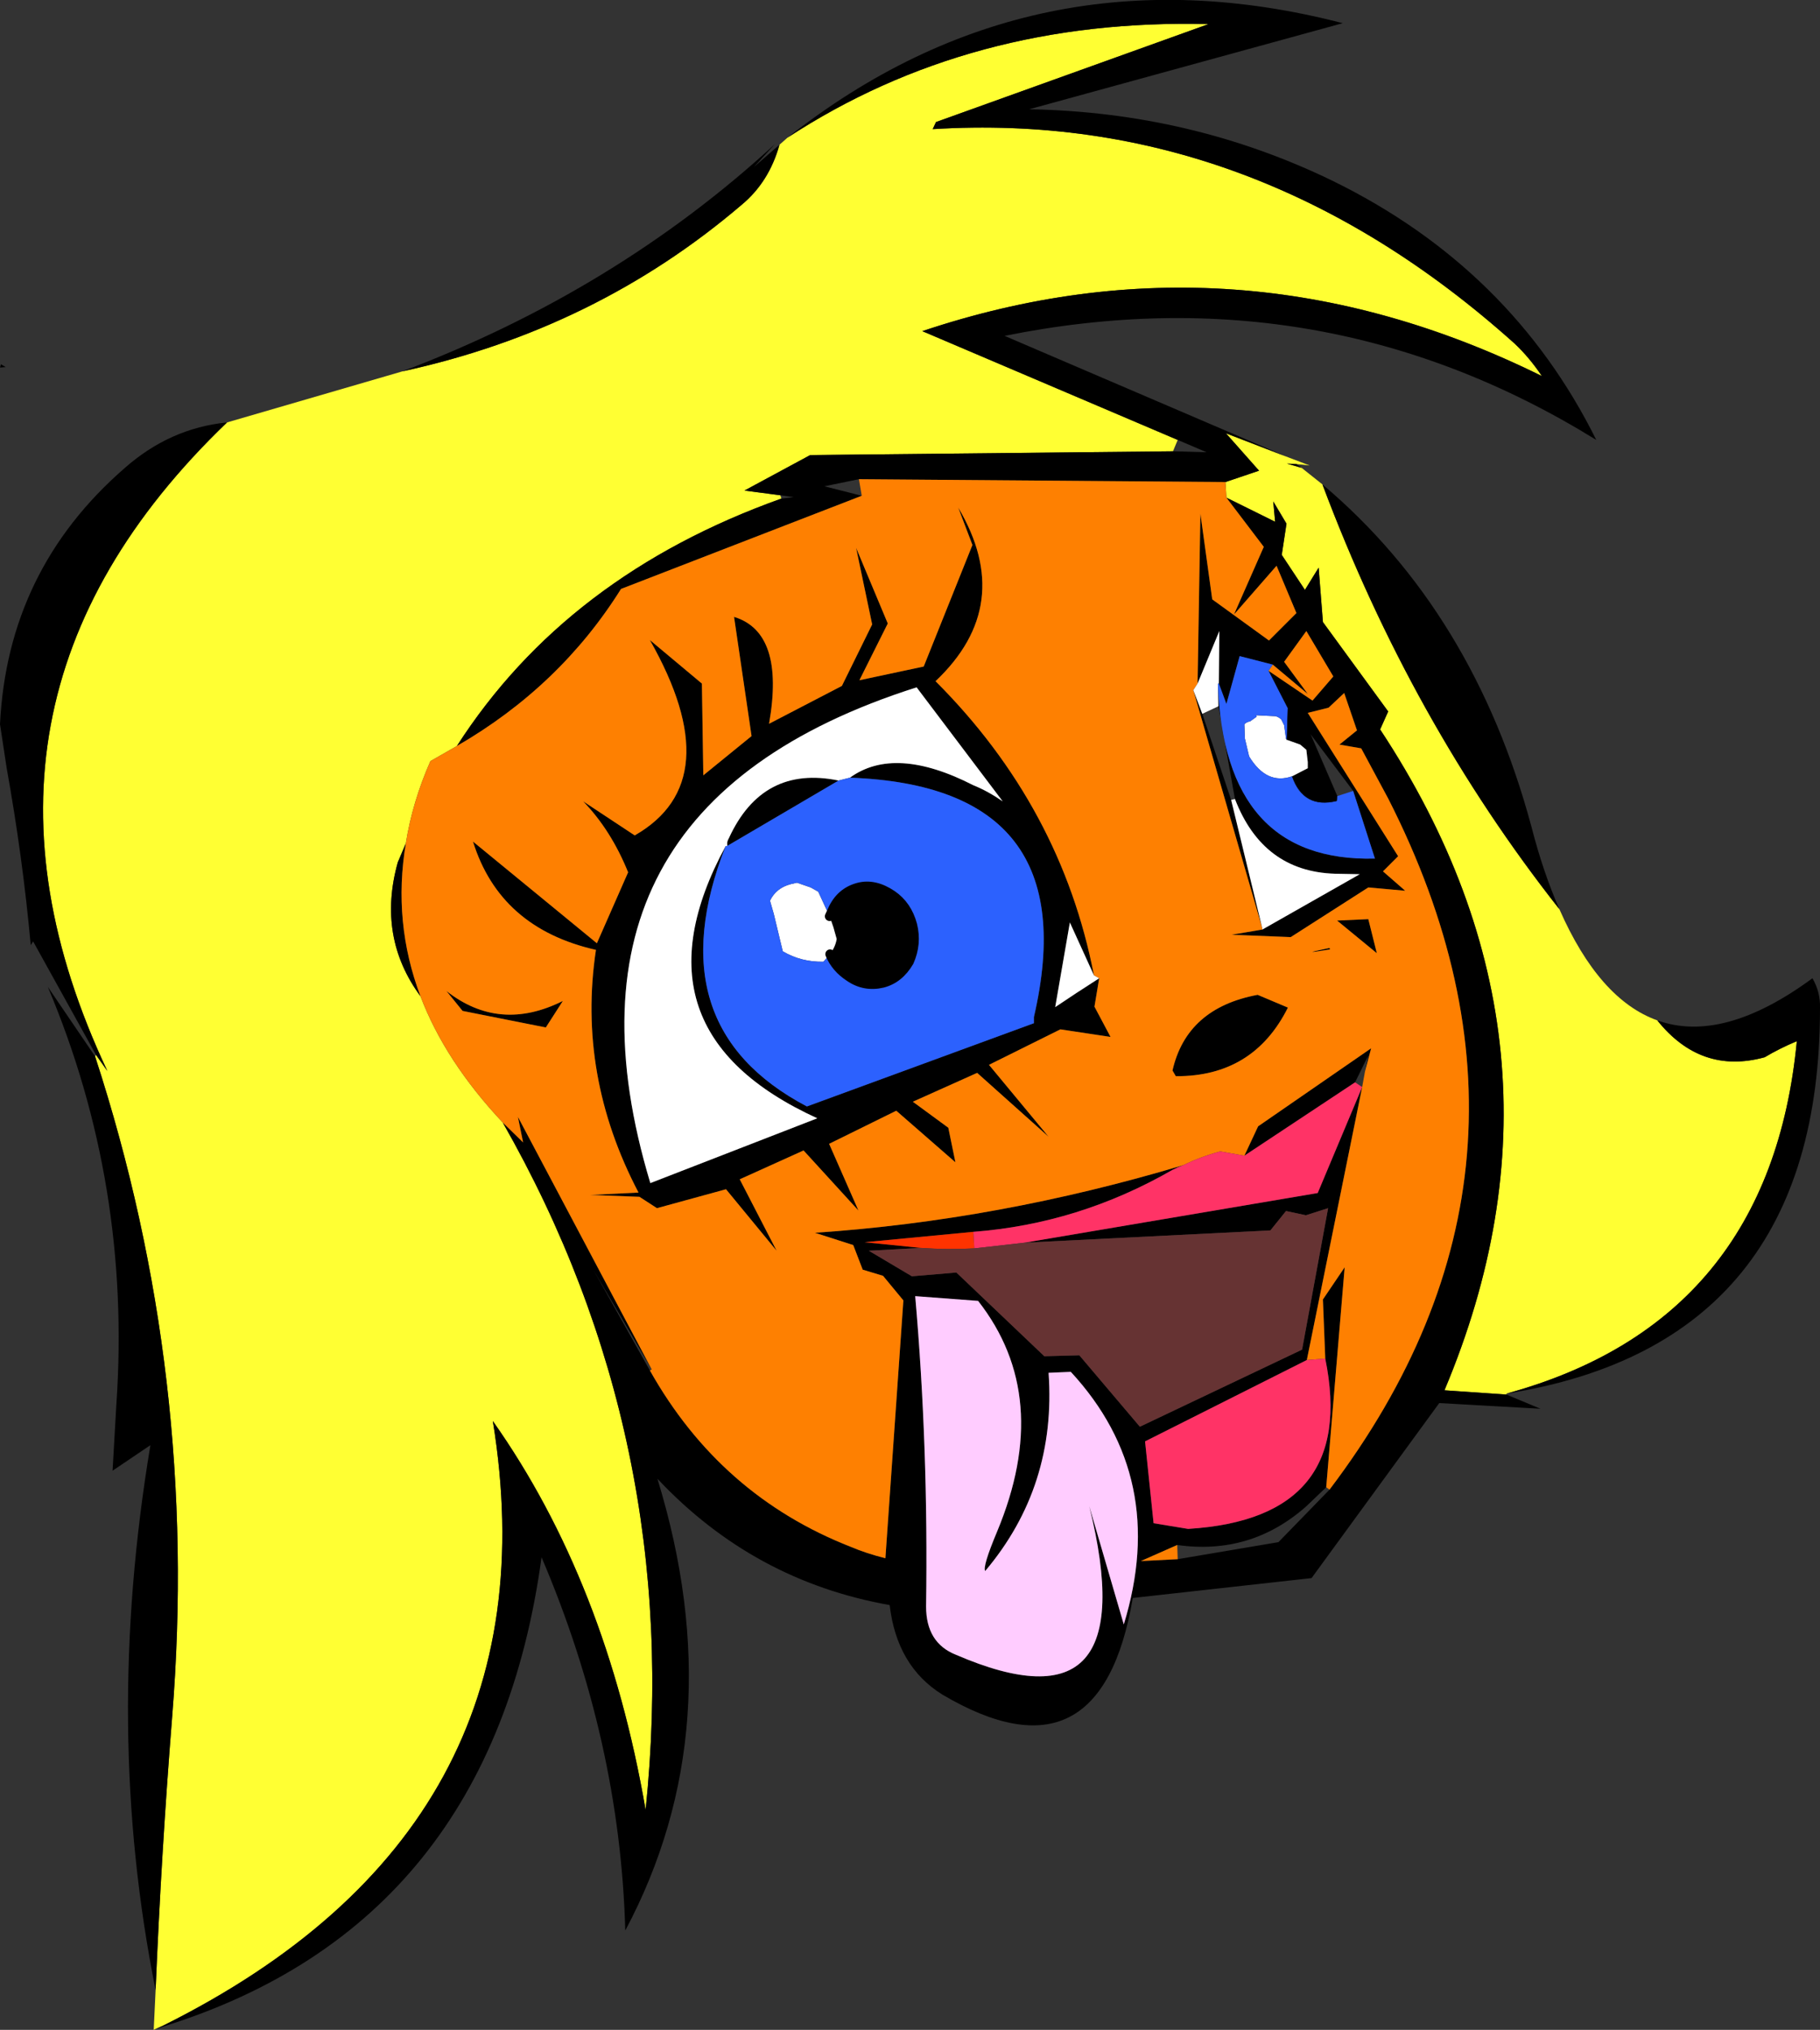
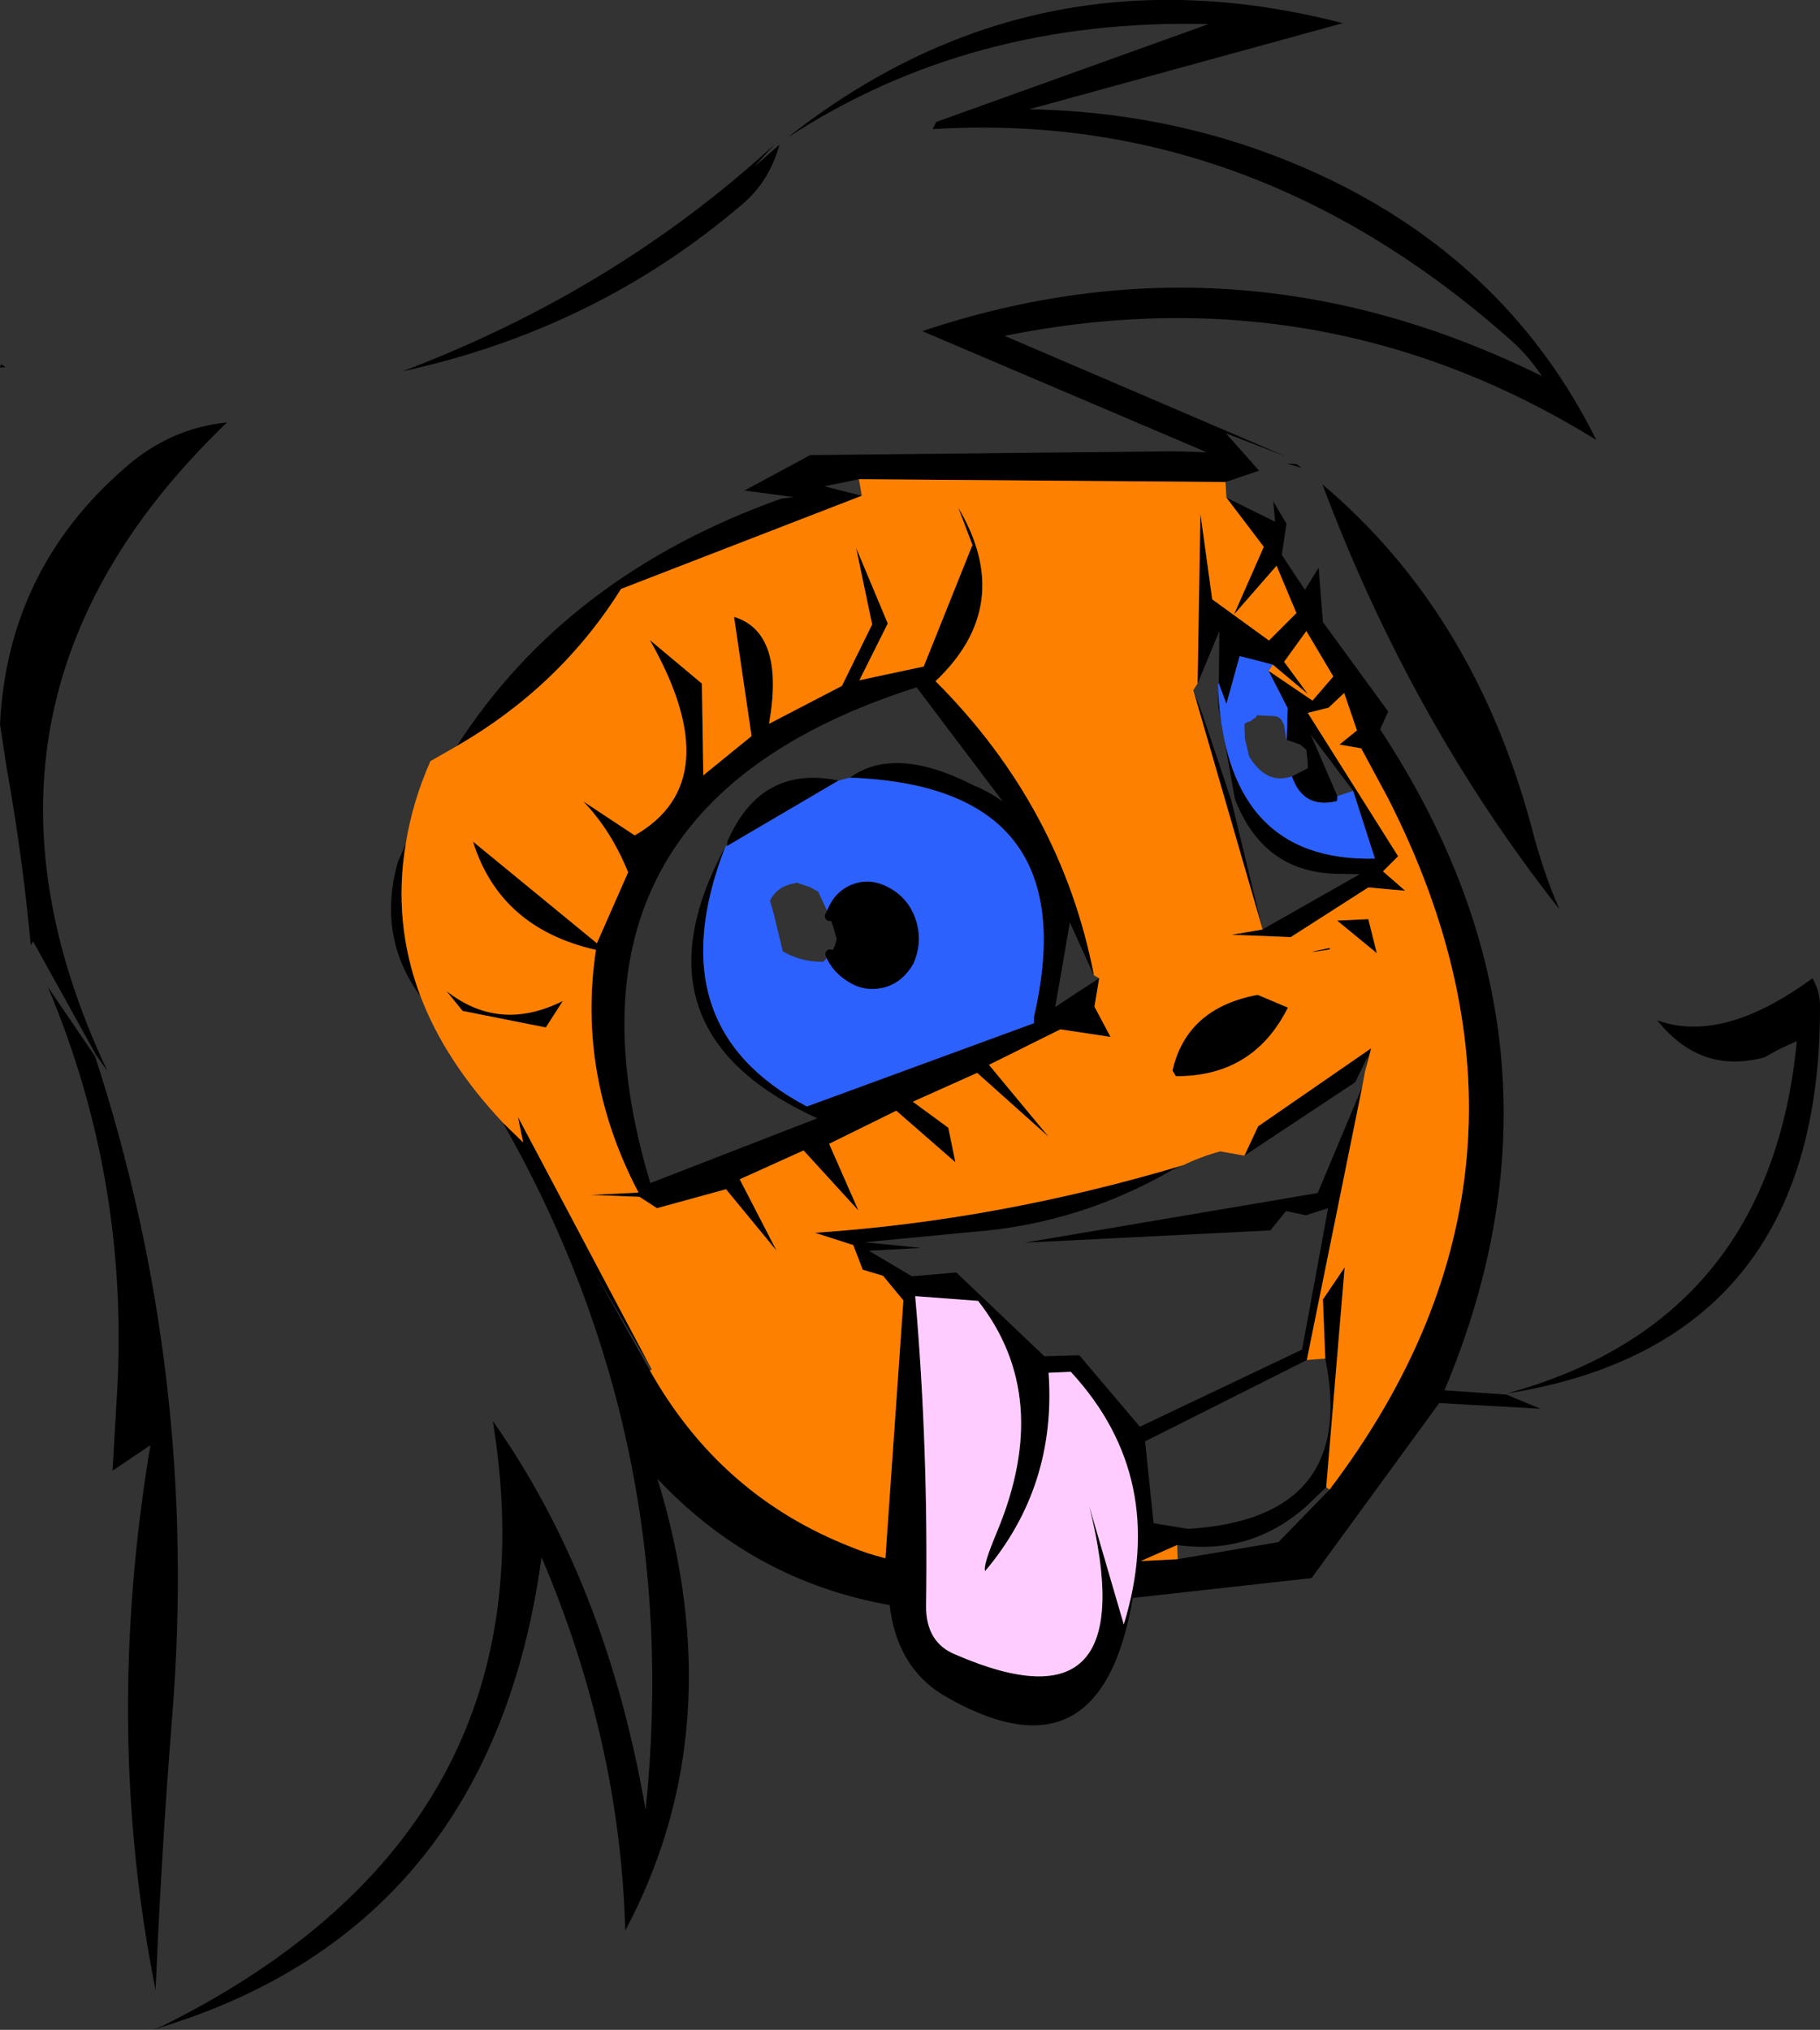
<svg xmlns="http://www.w3.org/2000/svg" height="214.55px" width="192.4px">
  <rect width="100%" height="100%" fill="#333333" stroke="none" />
  <g transform="matrix(1.0, 0.0, 0.0, 1.0, -99.95, -63.7)">
-     <path d="M183.2 78.25 Q202.55 65.6 227.7 66.25 L198.9 76.6 198.55 77.35 Q232.45 75.25 260.05 100.0 261.6 101.45 262.95 103.45 230.75 87.55 197.45 98.7 L224.45 110.2 223.95 111.4 185.6 111.8 178.65 115.55 182.45 116.05 182.55 116.4 Q159.85 124.5 148.25 142.55 L145.45 144.15 Q143.55 148.45 142.85 152.85 L142.0 154.85 Q139.8 162.75 144.4 169.0 147.0 175.85 153.1 182.35 172.25 215.95 168.2 255.0 164.05 230.9 152.05 213.9 159.05 256.95 117.2 277.8 L116.2 278.25 116.4 274.05 Q117.0 259.6 118.15 245.15 121.05 209.25 110.0 175.35 L110.1 175.2 111.3 176.9 Q93.0 138.05 123.95 108.35 L142.5 102.95 Q162.95 98.5 178.35 85.35 181.25 82.95 182.35 79.0 L183.2 78.25 M235.9 111.95 L238.4 112.9 237.0 112.75 236.0 112.7 237.55 113.15 239.75 114.9 Q249.15 139.95 264.8 159.8 269.0 169.35 275.15 171.55 279.75 177.3 286.5 175.45 288.1 174.5 289.9 173.75 287.05 203.4 259.2 211.0 L259.2 211.1 252.65 210.65 Q267.95 174.3 245.85 140.8 L246.7 138.9 239.8 129.45 239.35 123.7 237.9 126.05 235.45 122.35 235.95 119.05 234.55 116.7 234.75 118.85 229.6 116.3 229.5 114.65 233.05 113.45 229.55 109.5 235.9 111.95" fill="#ffff33" fill-rule="evenodd" stroke="none" />
    <path d="M224.45 110.2 L197.45 98.7 Q230.75 87.55 262.95 103.45 261.6 101.45 260.05 100.0 232.45 75.25 198.55 77.35 L198.9 76.6 227.7 66.25 Q202.55 65.6 183.2 78.25 209.25 57.7 241.9 66.15 L208.75 75.25 Q225.85 75.55 240.8 82.8 259.7 92.05 268.7 110.2 239.9 92.4 206.15 99.2 L235.9 111.95 229.55 109.5 233.05 113.45 229.5 114.65 190.75 114.35 187.1 115.1 191.05 116.1 165.6 125.95 Q159.15 136.25 148.25 142.55 159.85 124.5 182.55 116.4 L183.85 116.25 182.45 116.05 178.65 115.55 185.6 111.8 223.95 111.4 227.5 111.5 224.45 110.2 M182.35 79.0 Q181.25 82.95 178.35 85.35 162.95 98.5 142.5 102.95 165.05 94.4 181.85 78.95 L179.65 81.35 182.35 79.0 M123.95 108.35 Q93.0 138.05 111.3 176.9 L110.1 175.2 103.45 163.2 103.2 163.6 Q102.35 154.3 100.65 144.85 L99.95 140.25 Q100.75 123.95 113.1 113.2 117.9 108.95 123.95 108.35 M110.0 175.35 Q121.05 209.25 118.15 245.15 117.0 259.6 116.4 274.05 110.85 246.4 115.85 216.45 L111.85 219.15 112.25 212.15 Q113.85 188.95 105.0 168.0 L110.0 175.35 M116.2 278.25 L117.2 277.8 Q159.05 256.95 152.05 213.9 164.05 230.9 168.2 255.0 172.25 215.95 153.1 182.35 L155.25 184.45 154.7 181.75 168.85 208.45 162.7 197.95 168.65 208.55 Q176.1 221.8 189.9 227.2 191.55 227.9 193.55 228.4 L195.45 201.15 193.3 198.55 191.15 197.9 190.15 195.3 186.1 194.0 Q205.5 192.7 225.05 186.85 224.5 187.05 223.9 187.35 214.0 193.05 202.85 193.9 L191.35 195.0 197.3 195.6 191.8 195.9 196.35 198.6 201.05 198.2 210.35 207.05 214.05 206.95 220.45 214.5 237.6 206.35 240.35 191.4 238.0 192.15 235.9 191.7 234.25 193.75 208.25 195.05 239.25 189.8 243.95 178.6 238.1 207.45 221.0 216.05 221.9 224.7 225.55 225.3 Q243.5 224.2 240.05 207.3 L239.8 201.05 242.1 197.65 240.15 220.9 238.0 222.95 Q232.15 228.1 224.4 227.0 L220.55 228.7 224.45 228.5 235.1 226.7 240.5 221.15 Q266.45 186.9 246.7 148.1 L243.85 142.8 241.55 142.4 243.4 140.9 242.05 136.95 240.4 138.5 238.2 139.05 247.75 154.2 246.15 155.8 248.5 157.85 244.6 157.5 236.4 162.75 230.15 162.5 233.4 161.95 243.7 156.1 241.05 156.05 Q233.45 155.8 230.5 148.15 L228.75 138.35 228.7 135.95 Q229.35 154.85 245.3 154.45 L243.0 147.3 238.45 141.25 Q238.15 140.05 237.45 139.25 236.7 138.4 236.1 138.6 236.7 138.4 237.45 139.25 238.15 140.05 238.45 141.25 L241.3 147.85 241.25 148.35 Q237.75 149.2 236.55 145.75 L238.2 144.9 238.2 144.25 238.05 142.95 237.4 142.4 236.0 141.9 236.1 138.6 234.05 134.6 238.7 137.75 240.9 135.2 238.05 130.4 235.7 133.65 238.2 137.05 234.5 133.95 231.0 133.05 229.6 138.1 228.8 135.95 228.85 130.4 226.55 135.95 226.85 118.0 228.1 127.05 234.1 131.4 237.0 128.5 234.9 123.5 230.4 128.65 233.55 121.5 229.6 116.3 234.75 118.85 234.55 116.7 235.95 119.05 235.45 122.35 237.9 126.05 239.35 123.7 239.8 129.45 246.7 138.9 245.85 140.8 Q267.95 174.3 252.65 210.65 L259.2 211.1 262.8 212.6 252.1 212.0 238.6 230.5 219.7 232.6 Q216.3 252.7 199.55 242.8 194.75 239.8 194.0 233.35 179.6 230.8 169.45 220.0 177.5 246.25 166.05 267.75 165.5 247.75 157.2 228.3 151.9 267.1 117.2 277.9 L116.2 278.25 M144.4 169.0 Q139.8 162.75 142.0 154.85 L142.85 152.85 Q141.45 161.2 144.4 169.0 M237.0 112.75 L237.55 113.15 236.0 112.7 237.0 112.75 M239.75 114.9 Q255.75 128.4 261.85 151.1 263.1 155.95 264.8 159.8 249.15 139.95 239.75 114.9 M275.15 171.55 Q282.1 174.05 291.55 167.1 292.4 168.55 292.35 170.25 292.35 205.75 259.2 211.0 287.05 203.4 289.9 173.75 288.1 174.5 286.5 175.45 279.75 177.3 275.15 171.55 M189.8 145.9 Q194.55 142.45 202.85 146.7 204.35 147.3 205.95 148.4 L196.85 136.35 Q156.75 149.1 168.7 188.75 L186.35 181.9 Q166.1 172.65 176.65 153.15 169.2 172.2 185.25 180.65 L209.25 171.85 209.25 171.2 Q214.9 146.8 189.8 145.9 M176.85 153.1 Q176.75 152.7 177.0 152.3 180.55 144.55 188.6 146.2 L176.85 153.1 M226.1 136.65 L227.05 139.15 230.1 148.25 233.4 161.85 226.1 136.65 M216.15 167.1 L215.65 170.1 217.35 173.3 212.05 172.5 204.5 176.25 210.8 183.85 203.25 177.1 196.45 180.15 200.2 182.9 200.95 186.55 194.7 181.1 187.6 184.6 190.7 191.65 184.9 185.3 178.15 188.35 182.05 195.9 176.7 189.4 169.4 191.4 167.55 190.2 162.35 190.0 167.45 189.75 Q160.95 177.35 162.95 164.1 152.8 161.8 149.95 152.65 L163.05 163.4 166.35 155.9 Q164.55 151.45 161.6 148.4 L167.05 152.0 Q177.1 146.25 168.65 131.35 L174.15 135.95 174.3 145.65 179.4 141.5 177.55 128.9 Q182.95 130.55 181.25 140.2 L188.95 136.2 192.15 129.7 190.45 121.6 193.8 129.6 190.8 135.6 197.6 134.15 202.75 121.3 201.25 117.35 Q207.35 127.65 198.85 135.7 212.15 149.0 215.6 166.8 L213.05 161.2 211.5 170.15 Q213.8 168.6 216.15 167.1 M187.65 160.55 L187.95 159.9 Q188.8 158.0 190.7 157.5 192.4 157.05 194.25 158.3 195.85 159.4 196.4 161.45 196.9 163.45 196.05 165.35 195.0 167.15 193.25 167.6 191.35 168.05 189.75 166.95 188.3 166.0 187.7 164.55 L187.75 164.45 Q188.25 163.8 188.4 162.95 L188.05 161.7 187.65 160.55 M232.9 168.85 L236.1 170.2 Q232.45 177.5 224.25 177.45 L223.9 176.85 Q225.4 170.25 232.9 168.85 M240.55 164.05 Q236.85 164.65 240.5 163.9 L240.55 164.05 M231.5 185.85 L232.95 182.75 244.9 174.5 244.25 176.95 244.6 175.25 243.2 178.1 231.5 185.85 M244.6 160.85 L245.5 164.45 241.3 161.0 244.6 160.85 M100.55 102.5 L99.95 102.55 100.05 102.2 100.55 102.5 M148.85 170.55 L147.15 168.45 Q152.75 172.85 159.45 169.5 L157.65 172.3 148.85 170.55 M213.15 208.7 L210.8 208.8 Q211.65 220.8 204.1 229.75 203.8 229.3 205.35 225.6 211.3 211.35 203.35 201.2 L196.7 200.7 Q198.1 216.7 197.85 233.5 197.85 237.35 201.0 238.6 221.15 247.3 215.1 222.9 L218.75 235.4 Q223.5 219.9 213.15 208.7" fill="#000000" fill-rule="evenodd" stroke="none" />
    <path d="M153.1 182.35 Q147.0 175.85 144.4 169.0 141.45 161.2 142.85 152.85 143.55 148.45 145.45 144.15 L148.25 142.55 Q159.15 136.25 165.6 125.95 L191.05 116.1 190.75 114.35 229.5 114.65 229.6 116.3 233.55 121.5 230.4 128.65 234.9 123.5 237.0 128.5 234.1 131.4 228.1 127.05 226.85 118.0 226.55 135.95 226.1 136.65 233.4 161.85 233.4 161.95 230.15 162.5 236.4 162.75 244.6 157.5 248.5 157.85 246.15 155.8 247.75 154.2 238.2 139.05 240.4 138.5 242.05 136.95 243.4 140.9 241.55 142.4 243.85 142.8 246.7 148.1 Q266.45 186.9 240.5 221.15 L240.15 220.9 242.1 197.65 239.8 201.05 240.05 207.3 238.1 207.45 243.95 178.6 244.25 176.95 244.9 174.5 232.95 182.75 231.5 185.85 228.95 185.4 Q226.9 185.95 225.05 186.85 205.5 192.7 186.1 194.0 L190.15 195.3 191.15 197.9 193.3 198.55 195.45 201.15 193.55 228.4 Q191.55 227.9 189.9 227.2 176.1 221.8 168.65 208.55 L168.85 208.45 154.7 181.75 155.25 184.45 153.1 182.35 M234.5 133.95 L238.2 137.05 235.7 133.65 238.05 130.4 240.9 135.2 238.7 137.75 234.05 134.6 234.5 133.95 M224.45 228.5 L220.55 228.7 224.4 227.0 224.45 228.5 M215.6 166.8 Q212.15 149.0 198.85 135.7 207.35 127.65 201.25 117.35 L202.75 121.3 197.6 134.15 190.8 135.6 193.8 129.6 190.45 121.6 192.15 129.7 188.95 136.2 181.25 140.2 Q182.95 130.55 177.55 128.9 L179.4 141.5 174.3 145.65 174.15 135.95 168.65 131.35 Q177.1 146.25 167.05 152.0 L161.6 148.4 Q164.55 151.45 166.35 155.9 L163.05 163.4 149.95 152.65 Q152.8 161.8 162.95 164.1 160.95 177.35 167.45 189.75 L162.35 190.0 167.55 190.2 169.4 191.4 176.7 189.4 182.05 195.9 178.15 188.35 184.9 185.3 190.7 191.65 187.6 184.6 194.7 181.1 200.95 186.55 200.2 182.9 196.45 180.15 203.25 177.1 210.8 183.85 204.5 176.25 212.05 172.5 217.35 173.3 215.65 170.1 216.15 167.1 215.6 166.8 M240.55 164.05 L240.5 163.9 Q236.85 164.65 240.55 164.05 M232.9 168.85 Q225.4 170.25 223.9 176.85 L224.25 177.45 Q232.45 177.5 236.1 170.2 L232.9 168.85 M244.6 160.85 L241.3 161.0 245.5 164.45 244.6 160.85 M148.85 170.55 L157.65 172.3 159.45 169.5 Q152.75 172.85 147.15 168.45 L148.85 170.55" fill="#fe8001" fill-rule="evenodd" stroke="none" />
-     <path d="M226.55 135.95 L228.85 130.4 228.8 135.95 228.7 135.95 228.75 138.35 227.05 139.15 226.1 136.65 226.55 135.95 M230.5 148.15 Q233.45 155.8 241.05 156.05 L243.7 156.1 233.4 161.95 233.4 161.85 230.1 148.25 230.5 148.15 M176.65 153.15 Q166.1 172.65 186.35 181.9 L168.7 188.75 Q156.75 149.1 196.85 136.35 L205.95 148.4 Q204.35 147.3 202.85 146.7 194.55 142.45 189.8 145.9 L188.6 146.2 Q180.55 144.55 177.0 152.3 176.75 152.7 176.85 153.1 L176.65 153.15 M236.55 145.75 Q233.85 146.7 232.0 143.65 L231.55 141.75 231.5 140.25 Q231.75 140.0 232.1 139.95 L232.8 139.45 232.75 139.3 234.8 139.4 Q235.15 139.5 235.4 139.75 L235.7 140.35 235.9 141.8 236.0 141.9 237.4 142.4 238.05 142.95 238.2 144.25 238.2 144.9 236.55 145.75 M216.15 167.1 Q213.8 168.6 211.5 170.15 L213.05 161.2 215.6 166.8 216.15 167.1 M187.65 160.55 L188.05 161.7 188.4 162.95 Q188.25 163.8 187.75 164.45 L187.7 164.55 187.0 165.35 Q184.65 165.4 182.7 164.25 L181.75 160.3 181.35 158.9 Q182.0 157.55 183.55 157.15 L184.2 157.0 185.65 157.5 186.45 157.95 187.65 160.55" fill="#ffffff" fill-rule="evenodd" stroke="none" />
    <path d="M228.8 135.95 L229.6 138.1 231.0 133.05 234.5 133.95 234.05 134.6 236.1 138.6 236.0 141.9 235.9 141.8 235.7 140.35 235.4 139.75 Q235.15 139.5 234.8 139.4 L232.75 139.3 232.8 139.45 232.1 139.95 Q231.75 140.0 231.5 140.25 L231.55 141.75 232.0 143.65 Q233.85 146.7 236.55 145.75 237.75 149.2 241.25 148.35 L241.3 147.85 243.0 147.3 245.3 154.45 Q229.35 154.85 228.7 135.95 L228.8 135.95 M176.65 153.15 L176.85 153.1 188.6 146.2 189.8 145.9 Q214.9 146.8 209.25 171.2 L209.25 171.85 185.25 180.65 Q169.2 172.2 176.65 153.15 M187.7 164.55 Q188.3 166.0 189.75 166.95 191.35 168.05 193.25 167.6 195.0 167.15 196.05 165.35 196.9 163.45 196.4 161.45 195.85 159.4 194.25 158.3 192.4 157.05 190.7 157.5 188.8 158.0 187.95 159.9 L187.65 160.55 186.45 157.95 185.65 157.5 184.2 157.0 183.55 157.15 Q182.0 157.55 181.35 158.9 L181.75 160.3 182.7 164.25 Q184.65 165.4 187.0 165.35 L187.7 164.55" fill="#2c61fe" fill-rule="evenodd" stroke="none" />
-     <path d="M197.3 195.6 L191.35 195.0 202.85 193.9 202.95 195.65 Q200.1 195.8 197.3 195.6" fill="#ff3300" fill-rule="evenodd" stroke="none" />
-     <path d="M240.05 207.3 Q243.5 224.2 225.55 225.3 L221.9 224.7 221.0 216.05 238.1 207.45 240.05 207.3 M243.95 178.6 L239.25 189.8 208.25 195.05 202.95 195.65 202.85 193.9 Q214.0 193.05 223.9 187.35 224.5 187.05 225.05 186.85 226.9 185.95 228.95 185.4 L231.5 185.85 243.2 178.1 243.95 178.6" fill="#ff3366" fill-rule="evenodd" stroke="none" />
-     <path d="M208.25 195.05 L234.25 193.75 235.9 191.7 238.0 192.15 240.35 191.4 237.6 206.35 220.45 214.5 214.05 206.95 210.35 207.05 201.05 198.2 196.35 198.6 191.8 195.9 197.3 195.6 Q200.1 195.8 202.95 195.65 L208.25 195.05" fill="#663333" fill-rule="evenodd" stroke="none" />
    <path d="M213.15 208.7 Q223.5 219.9 218.75 235.4 L215.1 222.9 Q221.15 247.3 201.0 238.6 197.85 237.35 197.85 233.5 198.1 216.7 196.7 200.7 L203.35 201.2 Q211.3 211.35 205.35 225.6 203.8 229.3 204.1 229.75 211.65 220.8 210.8 208.8 L213.15 208.7" fill="#ffccff" fill-rule="evenodd" stroke="none" />
    <path d="M236.1 138.6 Q236.7 138.4 237.45 139.25 238.15 140.05 238.45 141.25 L241.3 147.85 241.25 148.35 Q237.75 149.2 236.55 145.75 M236.0 141.9 L236.1 138.6" fill="none" stroke="#000000" stroke-linecap="round" stroke-linejoin="round" stroke-width="0.05" />
    <path d="M187.7 164.55 Q188.3 166.0 189.75 166.95 191.35 168.05 193.25 167.6 195.0 167.15 196.05 165.35 196.9 163.45 196.4 161.45 195.85 159.4 194.25 158.3 192.4 157.05 190.7 157.5 188.8 158.0 187.95 159.9 L187.65 160.55" fill="none" stroke="#000000" stroke-linecap="round" stroke-linejoin="round" stroke-width="1.0" />
  </g>
</svg>